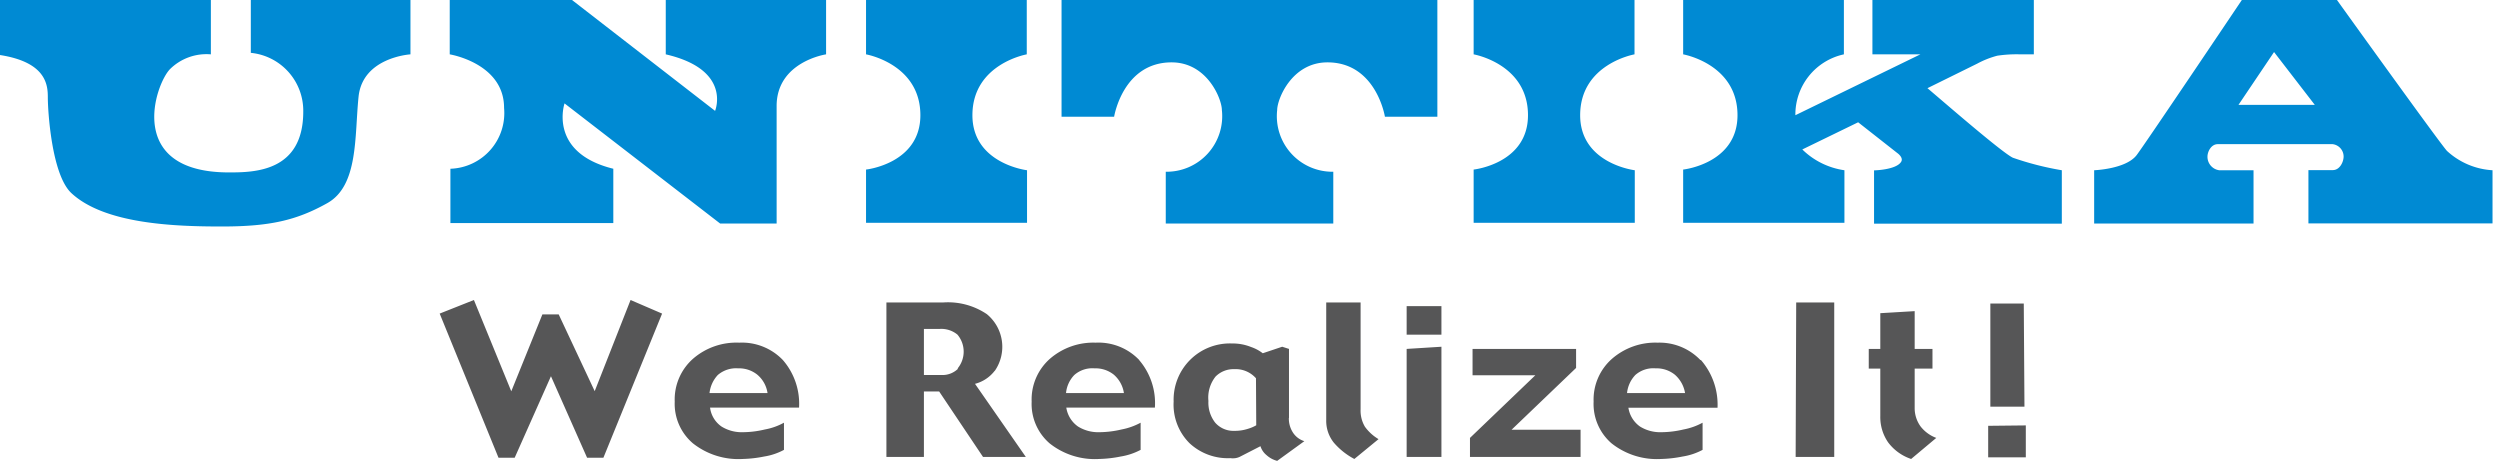
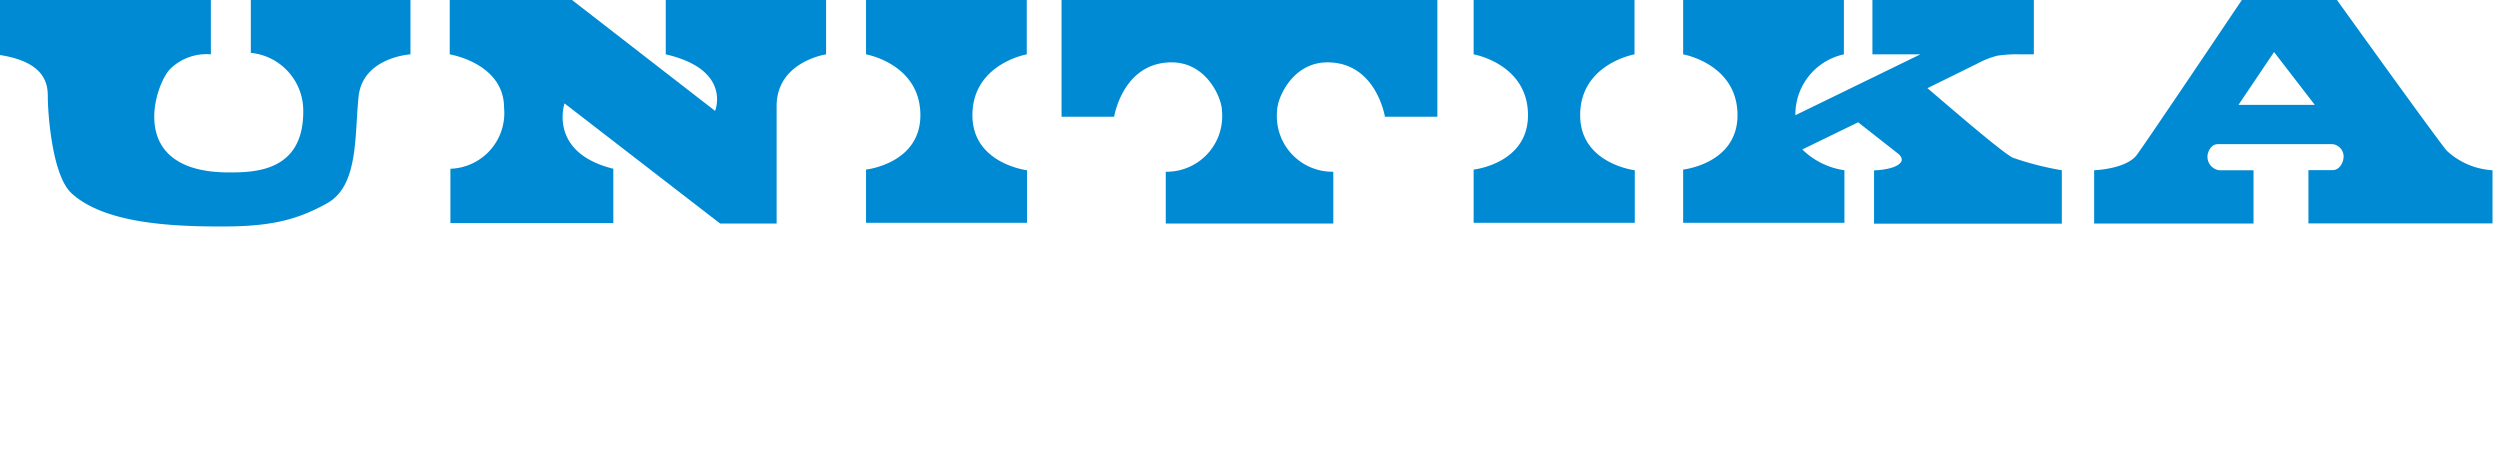
<svg xmlns="http://www.w3.org/2000/svg" viewBox="0 0 184 34">
  <g data-name="レイヤー 2">
-     <path d="M43.77 28.79l-2.65-5.65h-1.2l-2.29 5.66-2.75-6.72-2.52 1 4.33 10.61h1.19l2.67-6 2.66 6h1.2l4.32-10.61-2.32-1zm13.85-2.29a4.17 4.17 0 00-3.21-1.28A4.87 4.87 0 0051 26.41a4 4 0 00-1.34 3.15A3.82 3.82 0 0051 32.63a5.4 5.4 0 003.67 1.15 9 9 0 001.57-.18 4.55 4.55 0 001.46-.49v-2a4.57 4.57 0 01-1.41.5 7.09 7.09 0 01-1.63.2 2.8 2.8 0 01-1.56-.42 2 2 0 01-.84-1.39h6.55a4.9 4.9 0 00-1.19-3.5zm-5.4 2.43a2.32 2.32 0 01.61-1.33 2.06 2.06 0 011.49-.49 2.15 2.15 0 011.41.46 2.18 2.18 0 01.76 1.36zm21-1.64a3.11 3.11 0 00-.59-4.17 5.11 5.11 0 00-3.19-.86h-4.2v11.37H68v-4.82h1.12l3.23 4.82h3.15l-3.74-5.38a2.67 2.67 0 001.45-.96zm-2.7-.16a1.63 1.63 0 01-1.23.47H68v-3.39h1.16a1.86 1.86 0 011.31.42 1.94 1.94 0 010 2.5zm13.33-.63a4.15 4.15 0 00-3.21-1.28 4.87 4.87 0 00-3.37 1.19 4 4 0 00-1.34 3.15 3.83 3.83 0 001.32 3.07 5.35 5.35 0 003.66 1.15 9 9 0 001.57-.18 4.72 4.72 0 001.47-.49v-2a4.78 4.78 0 01-1.41.5 7.24 7.24 0 01-1.64.2 2.8 2.8 0 01-1.56-.42 2.08 2.08 0 01-.86-1.39H85a4.86 4.86 0 00-1.16-3.5zm-5.39 2.43a2.2 2.2 0 01.61-1.33 2 2 0 011.48-.49 2.16 2.16 0 011.42.46 2.22 2.22 0 01.75 1.36zm16.41 1.83v-5.08l-.5-.16-1.43.48a3 3 0 00-.86-.46 3.6 3.6 0 00-1.4-.26 4.14 4.14 0 00-4.3 4.28 4 4 0 001.17 3.06 4.13 4.13 0 003 1.1 1.4 1.4 0 00.37 0 1.17 1.17 0 00.31-.09l1.54-.79a1.38 1.38 0 00.45.66 1.85 1.85 0 00.78.42l2-1.45a1.54 1.54 0 01-.81-.59 1.89 1.89 0 01-.33-1.12zm-2.41.54a2.75 2.75 0 01-.61.26 3.1 3.1 0 01-1 .15 1.78 1.78 0 01-1.41-.6 2.38 2.38 0 01-.5-1.6 2.48 2.48 0 01.53-1.8 1.86 1.86 0 011.37-.54 2 2 0 011.6.67zm8 .11a2.32 2.32 0 01-.32-1.29v-7.86h-2.53v8.66a2.56 2.56 0 00.56 1.66 5.16 5.16 0 001.51 1.2l1.78-1.46a3.34 3.34 0 01-1-.91zm3.07 2.22h2.56v-8.11l-2.56.16zm0-9h2.56v-2.1h-2.56zM116 27.08v-1.4h-7.62v1.94H113l-4.81 4.61v1.4h8.14v-2h-5.08zm9.15-.58a4.17 4.17 0 00-3.15-1.28 4.85 4.85 0 00-3.36 1.19 4 4 0 00-1.35 3.15 3.83 3.83 0 001.32 3.07 5.38 5.38 0 003.67 1.15 9 9 0 001.56-.18 4.63 4.63 0 001.47-.49v-2a4.67 4.67 0 01-1.41.5 7.16 7.16 0 01-1.63.2 2.81 2.81 0 01-1.57-.42 2.08 2.08 0 01-.85-1.38h6.56a5 5 0 00-1.22-3.51zm-5.4 2.43a2.26 2.26 0 01.61-1.33 2 2 0 011.49-.49 2.15 2.15 0 011.41.46 2.28 2.28 0 01.76 1.36zm12.41 4.7H135V22.26h-2.8zm8.76-3.63v-2.87h1.31v-1.45h-1.31V22.9l-2.53.15v2.63h-.85v1.45h.85v3.49a3.28 3.28 0 00.57 1.93 3.5 3.5 0 001.7 1.23l1.85-1.55a2.61 2.61 0 01-1.16-.85 2.3 2.3 0 01-.43-1.38zm5.41 1.34v2.32h2.77v-2.35zm2.62-9h-2.46v7.59H149z" fill="#565657" />
    <path d="M18.46 3.89a4.28 4.28 0 013.86 4.32c0 4.43-3.59 4.48-5.47 4.48-7.65 0-5.43-6.5-4.33-7.61a3.82 3.82 0 013-1.08V0H0v4.05c3.46.54 3.52 2.26 3.52 3.14s.26 5.6 1.71 7c2.44 2.3 7.61 2.48 11.09 2.48s5.47-.43 7.77-1.72 2-4.92 2.3-7.83S30.21 4 30.21 4V0H18.46zM49 4c4.89 1.13 3.63 4.16 3.63 4.16L42.1 0h-9v4s4 .65 4 3.94a4.1 4.1 0 01-3.95 4.48v4h11.99v-4c-4.82-1.19-3.59-4.81-3.59-4.81L53 16.45h4.16V7.83C57.14 4.54 60.8 4 60.8 4V0H49zm22.57 4.48c0-3.78 4-4.48 4-4.48V0H63.74v4s4 .7 4 4.48c0 3.57-4 4-4 4v3.92h11.85v-3.87s-4.02-.48-4.02-4.05zm44.73 0c0-3.78 4-4.48 4-4.48V0h-11.84v4s4 .7 4 4.48c0 3.57-4 4-4 4v3.92h11.86v-3.87s-4.02-.48-4.02-4.05zm-38.17.11H82s.64-4 4.23-4c2.63 0 3.7 2.71 3.7 3.51a4.09 4.09 0 01-4.13 4.54v3.81h12.33v-3.81A4.09 4.09 0 0194 8.1c0-.8 1.07-3.51 3.7-3.51 3.59 0 4.23 4 4.23 4h3.86V0H78.13zm63.73-2.1l3.67-1.81A6.66 6.66 0 01147 4.1a9.56 9.56 0 011.69-.1h1V0h-11.88v4h3.53l-9.2 4.48A4.53 4.53 0 01135.71 4V0h-11.83v4s4 .7 4 4.48c0 3.57-4 4-4 4v3.92h11.87v-3.87a5.54 5.54 0 01-3.1-1.53l4.11-2 2.89 2.27s.46.32.28.63c-.36.61-2 .64-2 .64v3.92h13.82v-3.93a22 22 0 01-3.6-.92c-.81-.38-5.15-4.16-6.29-5.12zm38.25 4.63C179.75 10.79 172 0 172 0h-7s-7.39 11-7.77 11.45c-.81 1-3.1 1.08-3.1 1.08v3.92h11.73v-3.92h-2.53a1 1 0 01-.86-1c0-.37.27-.92.76-.92h8.45a.92.92 0 01.81.91c0 .38-.27 1-.8 1h-1.79v3.92h13.55v-3.91a5.4 5.4 0 01-3.34-1.41zm-15.36-3.4l2.62-3.89 3 3.89z" fill="#008ad3" />
-     <path data-name="&lt;スライス&gt;" fill="none" d="M0 0h184v34H0z" />
  </g>
</svg>